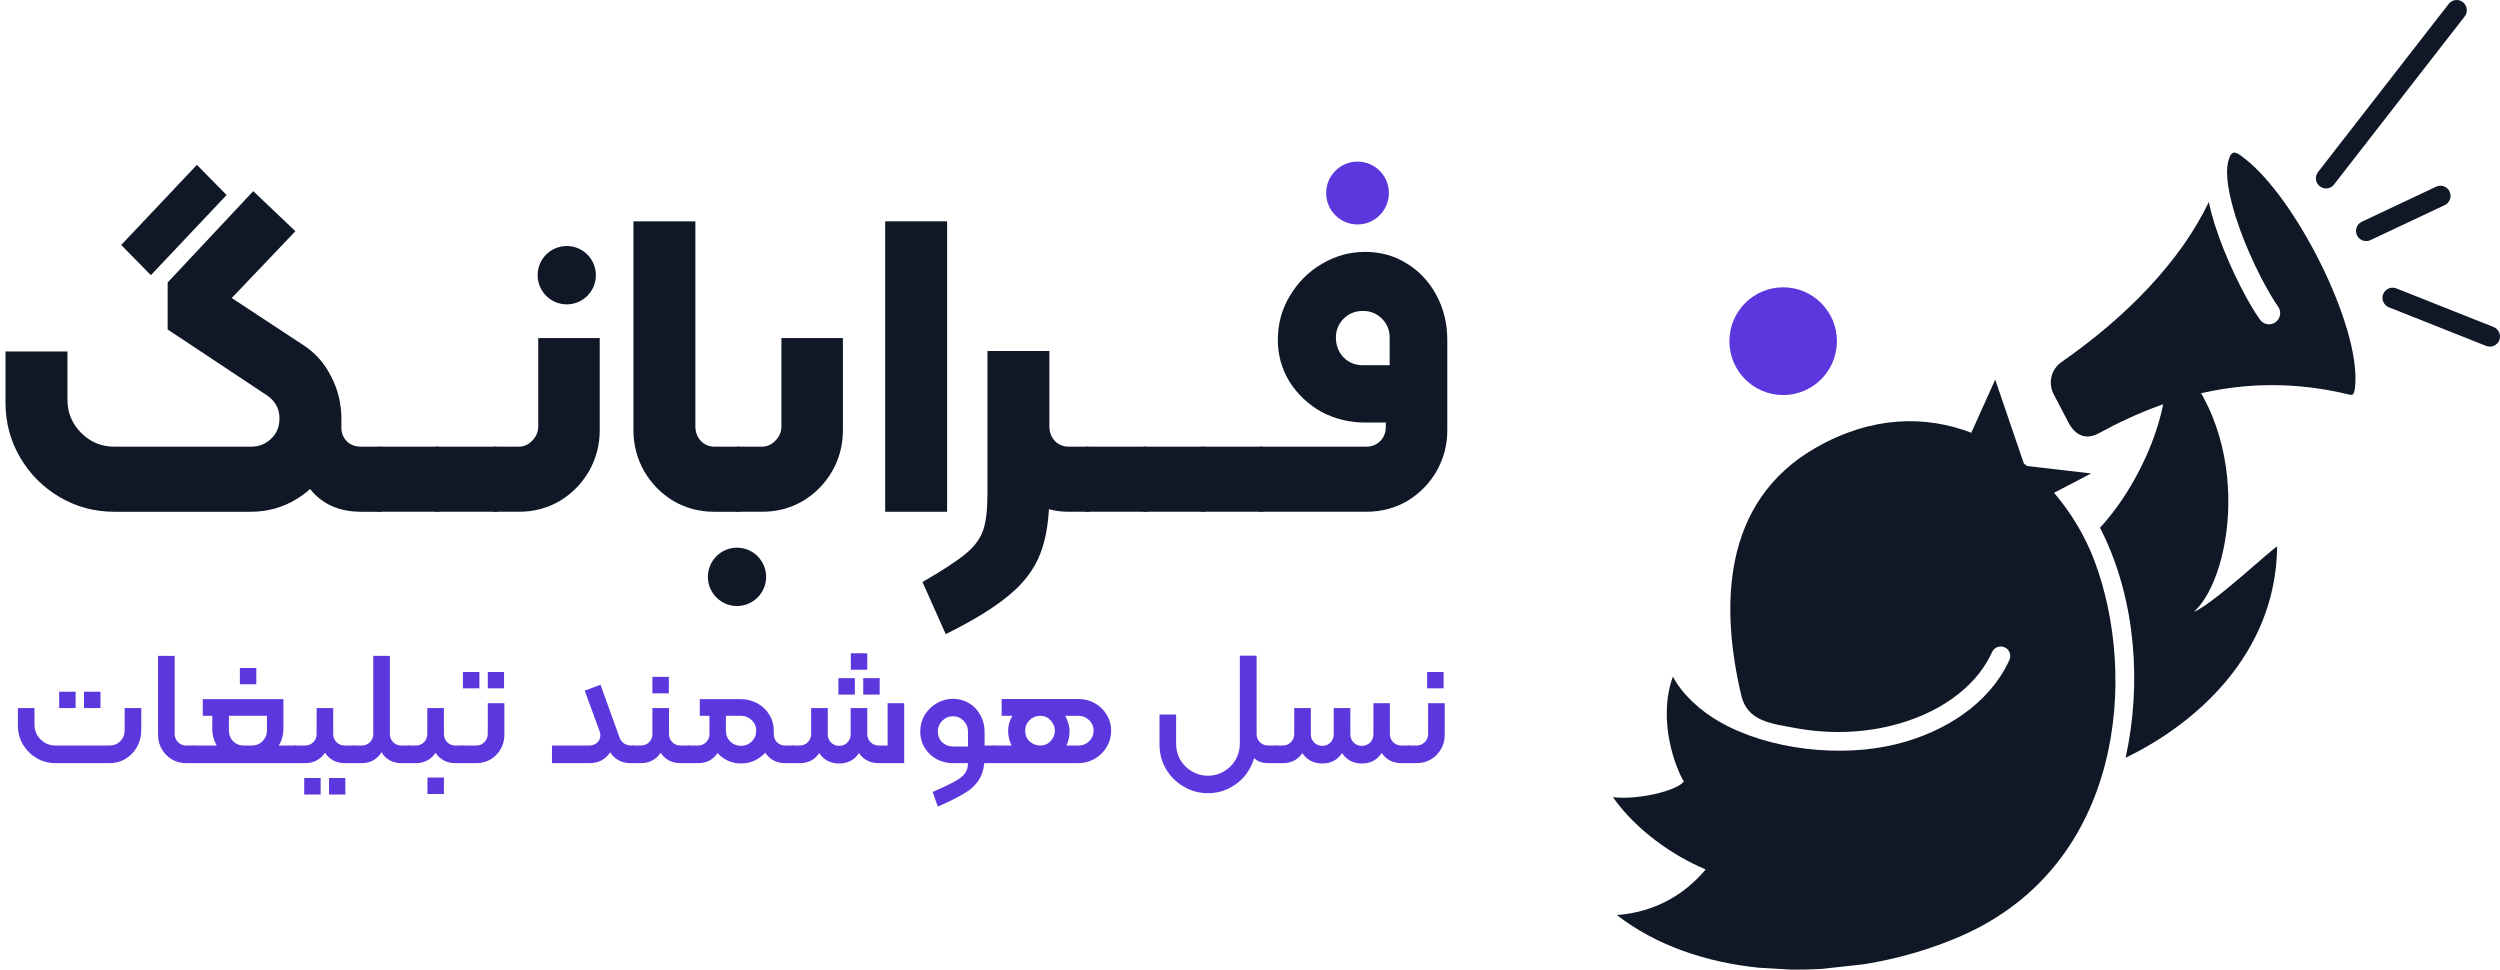
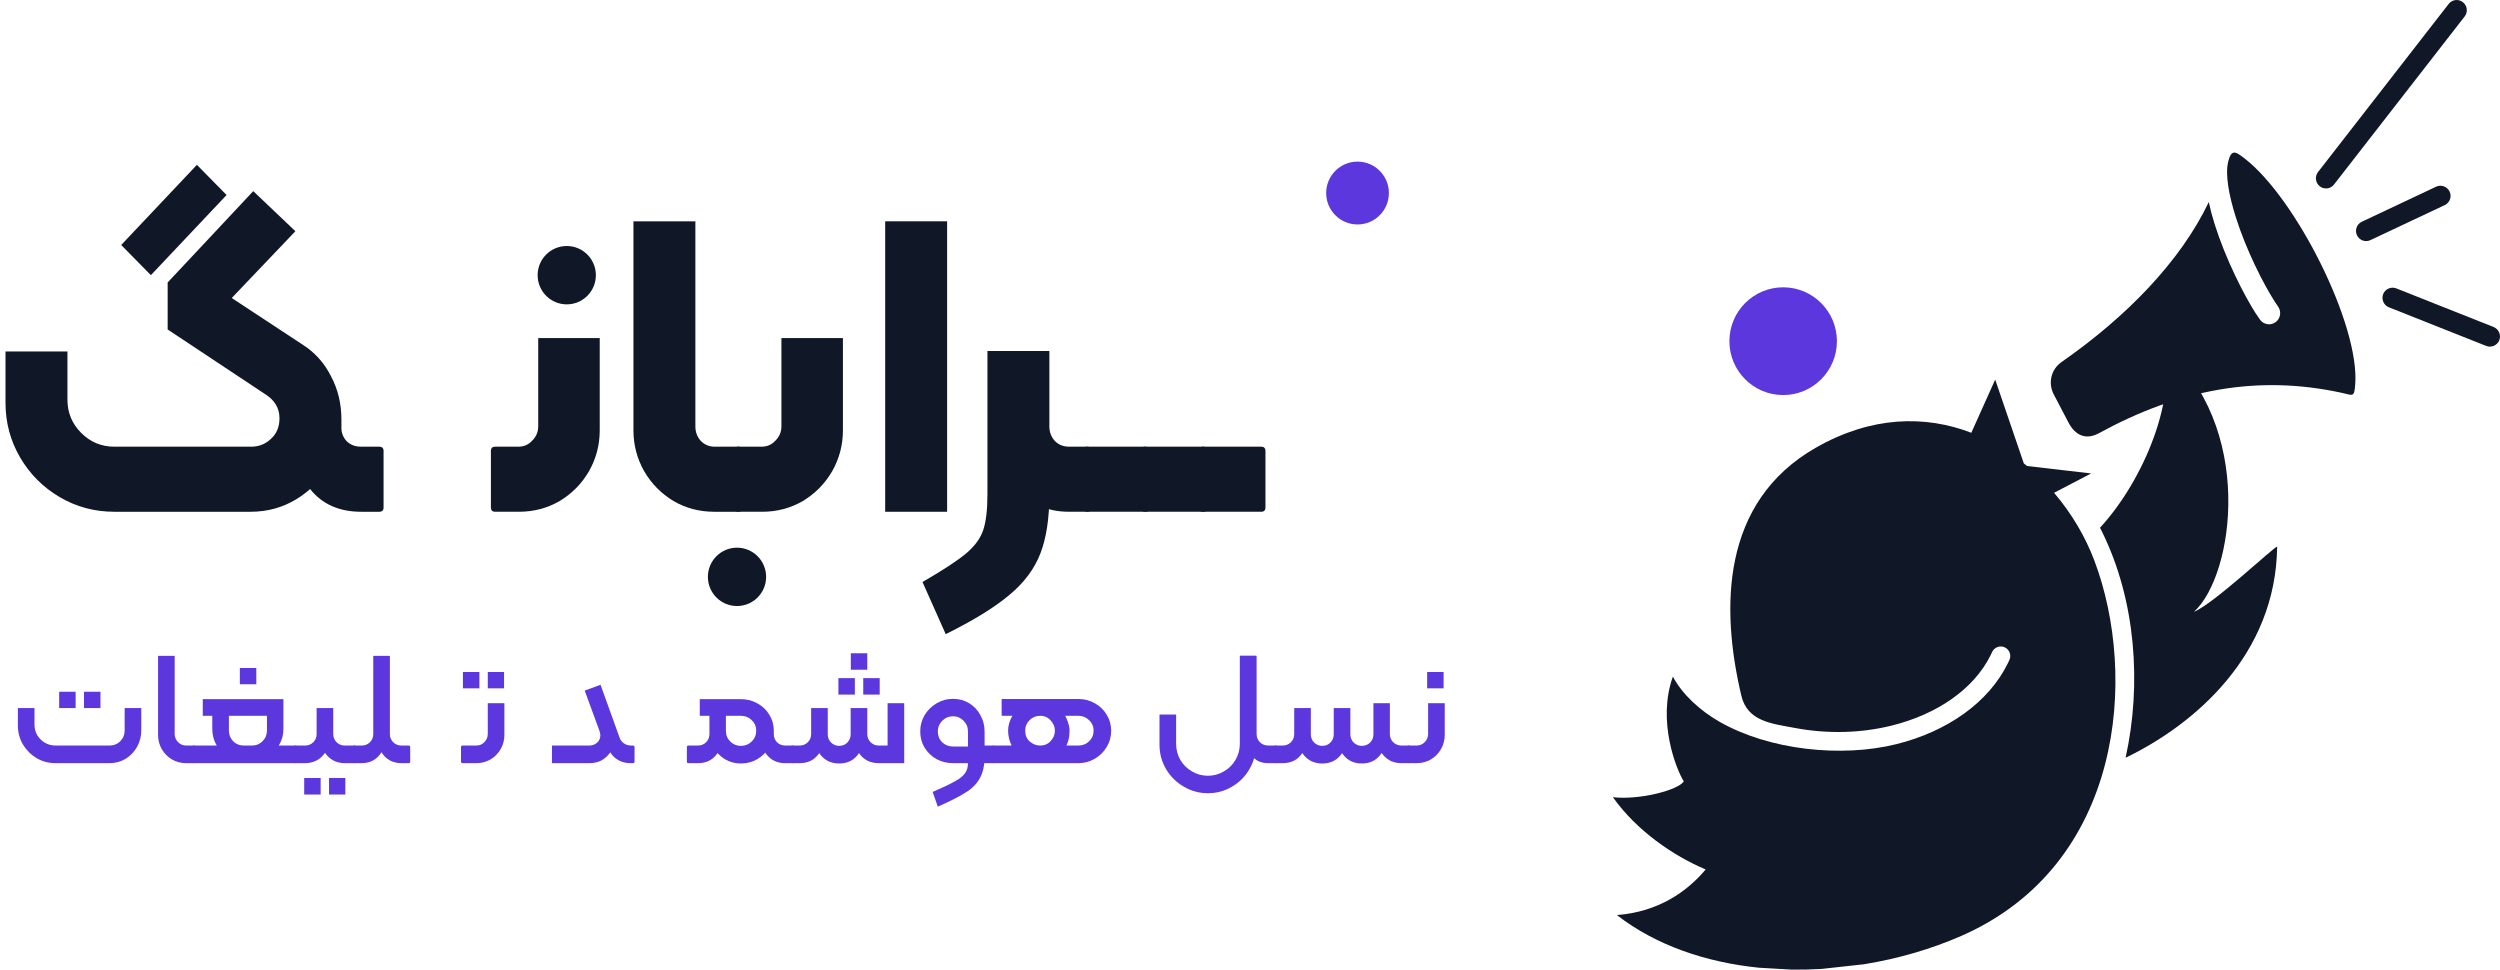
<svg xmlns="http://www.w3.org/2000/svg" width="379" height="147" viewBox="0 0 379 147" fill="none">
  <g clip-path="url(#clip0_19753_33476)">
    <path fill-rule="evenodd" clip-rule="evenodd" d="M362.149 46.585C361.371 46.277 360.979 45.37 361.29 44.584C361.601 43.803 362.495 43.409 363.277 43.718L378.03 49.575C378.812 49.888 379.202 50.794 378.896 51.577C378.585 52.362 377.686 52.755 376.904 52.443M359.355 36.404C358.593 36.766 357.678 36.43 357.314 35.664C356.955 34.898 357.286 33.974 358.048 33.617L369.325 28.298C370.086 27.942 371.001 28.279 371.364 29.044C371.724 29.805 371.393 30.733 370.632 31.089L359.355 36.403V36.404ZM353.831 27.979C353.314 28.651 352.351 28.765 351.682 28.247C351.013 27.719 350.893 26.752 351.412 26.083L371.224 0.59C371.744 -0.081 372.709 -0.195 373.374 0.328C374.042 0.846 374.168 1.818 373.648 2.49L353.832 27.979H353.831Z" fill="#101828" />
    <path fill-rule="evenodd" clip-rule="evenodd" d="M282.563 146.184C287.748 145.346 292.779 143.879 297.348 141.878C321.973 131.065 324.064 102.365 317.514 85.007C316.136 81.349 314.047 77.812 311.395 74.709L317.011 71.775L307.298 70.646C307.138 70.504 306.971 70.374 306.806 70.24L302.472 57.544L298.851 65.609C291.884 62.927 283.721 63.041 275.261 67.882C260.902 76.105 260.84 92.188 263.989 105.466C264.912 109.392 268.638 109.699 272.049 110.348C277.153 111.316 282.248 111.129 286.796 109.995C293.65 108.294 299.262 104.469 301.802 99.277C301.864 99.15 301.927 99.013 301.999 98.859C302.325 98.134 303.18 97.806 303.911 98.134C304.636 98.462 304.955 99.317 304.629 100.042C304.561 100.2 304.48 100.369 304.396 100.541C301.464 106.531 295.147 110.915 287.486 112.815C279.222 114.866 268.231 113.755 260.639 109.396C257.762 107.748 255.056 105.3 253.607 102.575C251.194 109.311 254.112 116.611 255.261 118.463C254.398 119.782 248.597 121.31 244.517 120.856C248.114 125.944 253.717 129.764 258.58 131.809C255.769 135.16 251.44 138.238 245.121 138.724C251.08 143.346 258.664 145.895 266.674 146.709L271.62 146.993C273.133 147.013 274.649 146.976 276.157 146.888" fill="#101828" />
    <path fill-rule="evenodd" clip-rule="evenodd" d="M318.356 80.009C325.137 72.648 330.105 60.075 327.912 52.617C341.89 64.579 338.753 87.154 332.601 92.761C335.669 91.481 344.777 82.853 345.216 82.865C345.03 99.339 332.622 109.881 322.24 114.874C324.695 103.778 323.796 91.035 318.696 80.672V80.662C318.588 80.443 318.471 80.232 318.357 80.009" fill="#101828" />
    <path fill-rule="evenodd" clip-rule="evenodd" d="M334.853 30.628C330.556 39.625 322.392 48.014 312.546 54.872C310.817 56.079 310.518 58.202 311.341 59.774L313.598 64.089C314.542 65.883 316.126 66.802 318.183 65.68C330.419 58.984 342.329 56.788 354.996 59.551C356.737 59.936 356.888 60.296 357.052 58.299C357.757 49.225 348.037 30.012 340.288 24.028C338.994 23.032 338.296 22.48 337.796 24.502C337.309 26.474 337.909 29.622 338.945 32.916C340.501 37.858 343.122 43.03 344.835 45.696H344.827C345.001 45.959 345.173 46.223 345.351 46.466C345.899 47.224 345.73 48.289 344.98 48.84C344.231 49.391 343.17 49.225 342.625 48.471C342.452 48.232 342.238 47.916 342.001 47.548L341.989 47.545C340.174 44.722 337.384 39.216 335.723 33.93C335.373 32.816 335.083 31.71 334.852 30.629" fill="#101828" />
    <path d="M270.326 59.889C274.828 59.889 278.477 56.233 278.477 51.722C278.477 47.212 274.828 43.556 270.326 43.556C265.825 43.556 262.176 47.212 262.176 51.722C262.176 56.233 265.825 59.889 270.326 59.889Z" fill="#5B37DD" />
  </g>
-   <path d="M191.177 77.582C190.742 77.582 190.525 77.365 190.525 76.929V68.371C190.525 67.935 190.742 67.717 191.177 67.717H207.087C207.956 67.717 208.673 67.434 209.238 66.868C209.804 66.302 210.086 65.583 210.086 64.712V64.058H206.956C204.565 64.058 202.348 63.514 200.305 62.425C198.306 61.293 196.697 59.768 195.48 57.852C194.307 55.935 193.72 53.823 193.72 51.514C193.72 49.075 194.328 46.854 195.546 44.85C196.763 42.803 198.371 41.192 200.371 40.016C202.414 38.796 204.609 38.187 206.956 38.187C209.304 38.187 211.412 38.775 213.281 39.95C215.194 41.127 216.693 42.738 217.78 44.785C218.867 46.832 219.41 49.075 219.41 51.514V65.234C219.41 67.456 218.867 69.525 217.78 71.441C216.693 73.314 215.215 74.817 213.346 75.949C211.477 77.038 209.412 77.582 207.152 77.582H191.177ZM210.673 55.369V51.188C210.673 50.055 210.282 49.097 209.499 48.313C208.717 47.529 207.76 47.137 206.63 47.137C205.457 47.137 204.478 47.529 203.696 48.313C202.914 49.097 202.522 50.055 202.522 51.188C202.522 52.364 202.914 53.366 203.696 54.193C204.478 54.977 205.457 55.369 206.63 55.369H210.673Z" fill="#101828" />
  <path d="M182.39 77.583C181.955 77.583 181.738 77.365 181.738 76.93V68.371C181.738 67.936 181.955 67.718 182.39 67.718H191.192C191.627 67.718 191.844 67.936 191.844 68.371V76.93C191.844 77.365 191.627 77.583 191.192 77.583H182.39Z" fill="#101828" />
  <path d="M173.602 77.583C173.168 77.583 172.95 77.365 172.95 76.93V68.371C172.95 67.936 173.168 67.718 173.602 67.718H182.405C182.84 67.718 183.057 67.936 183.057 68.371V76.93C183.057 77.365 182.84 77.583 182.405 77.583H173.602Z" fill="#101828" />
  <path d="M164.815 77.583C164.38 77.583 164.163 77.365 164.163 76.93V68.371C164.163 67.936 164.38 67.718 164.815 67.718H173.617C174.052 67.718 174.27 67.936 174.27 68.371V76.93C174.27 77.365 174.052 77.583 173.617 77.583H164.815Z" fill="#101828" />
  <path d="M139.85 88.233C142.937 86.447 145.132 85.009 146.436 83.921C147.74 82.832 148.609 81.656 149.044 80.392C149.479 79.129 149.696 77.3 149.696 74.904V53.214H159.085V74.904C159.085 78.563 158.629 81.569 157.716 83.921C156.803 86.272 155.238 88.363 153.021 90.192C150.805 92.065 147.588 94.047 143.371 96.138L139.85 88.233ZM162.085 77.583C158.781 77.583 156.347 76.451 154.782 74.186C153.261 71.921 152.5 68.937 152.5 65.235V53.214H159.085V64.647C159.085 65.518 159.368 66.259 159.933 66.868C160.498 67.435 161.215 67.718 162.085 67.718H164.823C165.258 67.718 165.476 67.936 165.476 68.371V76.93C165.476 77.365 165.258 77.583 164.823 77.583H162.085Z" fill="#101828" />
  <path d="M134.193 33.549H143.583V77.584H134.193V33.549Z" fill="#101828" />
  <path d="M111.943 77.583C111.508 77.583 111.291 77.365 111.291 76.93V68.371C111.291 67.936 111.508 67.718 111.943 67.718H115.464C116.29 67.718 116.985 67.413 117.55 66.803C118.159 66.194 118.463 65.475 118.463 64.647V51.254H127.787V65.235C127.787 67.457 127.244 69.525 126.157 71.442C125.07 73.315 123.592 74.817 121.723 75.95C119.854 77.039 117.789 77.583 115.529 77.583H111.943Z" fill="#101828" />
  <path d="M108.289 77.584C106.028 77.584 103.963 77.039 102.094 75.95C100.225 74.818 98.747 73.315 97.66 71.442C96.573 69.526 96.03 67.457 96.03 65.236V33.549H105.42V64.647C105.42 65.519 105.702 66.259 106.267 66.869C106.832 67.435 107.528 67.718 108.354 67.718H111.94C112.375 67.718 112.592 67.936 112.592 68.371V76.93C112.592 77.366 112.375 77.584 111.94 77.584H108.289Z" fill="#101828" />
  <path d="M75.074 77.583C74.639 77.583 74.422 77.365 74.422 76.93V68.371C74.422 67.936 74.639 67.718 75.074 67.718H78.595C79.421 67.718 80.117 67.413 80.682 66.803C81.29 66.194 81.594 65.475 81.594 64.647V51.254H90.919V65.235C90.919 67.457 90.375 69.525 89.289 71.442C88.202 73.315 86.724 74.817 84.855 75.95C82.986 77.039 80.921 77.583 78.66 77.583H75.074Z" fill="#101828" />
-   <path d="M66.287 77.583C65.852 77.583 65.635 77.365 65.635 76.93V68.371C65.635 67.936 65.852 67.718 66.287 67.718H75.089C75.524 67.718 75.741 67.936 75.741 68.371V76.93C75.741 77.365 75.524 77.583 75.089 77.583H66.287Z" fill="#101828" />
-   <path d="M57.499 77.583C57.065 77.583 56.847 77.365 56.847 76.93V68.371C56.847 67.936 57.065 67.718 57.499 67.718H66.302C66.737 67.718 66.954 67.936 66.954 68.371V76.93C66.954 77.365 66.737 77.583 66.302 77.583H57.499Z" fill="#101828" />
  <path d="M116.145 87.451C116.145 89.894 114.169 91.875 111.73 91.875C109.292 91.875 107.315 89.894 107.315 87.451C107.315 85.008 109.292 83.027 111.73 83.027C114.169 83.027 116.145 85.008 116.145 87.451Z" fill="#101828" />
-   <path d="M210.556 29.264C210.556 31.895 208.427 34.028 205.801 34.028C203.175 34.028 201.047 31.895 201.047 29.264C201.047 26.633 203.175 24.5 205.801 24.5C208.427 24.5 210.556 26.633 210.556 29.264Z" fill="#5B37DD" />
+   <path d="M210.556 29.264C210.556 31.895 208.427 34.028 205.801 34.028C203.175 34.028 201.047 31.895 201.047 29.264C201.047 26.633 203.175 24.5 205.801 24.5C208.427 24.5 210.556 26.633 210.556 29.264" fill="#5B37DD" />
  <path d="M54.758 77.584C51.411 77.584 48.825 76.429 46.999 74.121C45.173 71.769 44.261 68.807 44.261 65.236V63.602H51.759V64.648C51.715 65.519 51.976 66.259 52.541 66.869C53.106 67.435 53.846 67.718 54.758 67.718H57.497C57.932 67.718 58.149 67.936 58.149 68.372V76.93C58.149 77.366 57.932 77.584 57.497 77.584H54.758ZM18.374 37.142L29.85 24.99L34.349 29.564L22.873 41.716L18.374 37.142ZM17.331 77.584C14.332 77.584 11.571 76.843 9.05 75.362C6.529 73.881 4.529 71.878 3.051 69.352C1.573 66.825 0.834 64.06 0.834 61.054V53.28H10.224V60.597C10.224 62.557 10.919 64.234 12.31 65.628C13.701 67.021 15.375 67.718 17.331 67.718H38.066C39.24 67.718 40.239 67.326 41.066 66.542C41.935 65.758 42.37 64.713 42.37 63.406C42.37 61.838 41.609 60.597 40.087 59.682L25.416 49.948V42.826L38.392 28.976L44.782 35.052L35.132 45.178L45.956 52.3C47.782 53.476 49.194 55.065 50.194 57.069C51.237 59.029 51.759 61.207 51.759 63.602C51.759 66.129 51.129 68.459 49.868 70.593C48.651 72.727 46.999 74.426 44.913 75.689C42.826 76.952 40.522 77.584 38.001 77.584H17.331Z" fill="#101828" />
  <path d="M90.335 41.718C90.335 44.162 88.359 46.142 85.92 46.142C83.482 46.142 81.505 44.162 81.505 41.718C81.505 39.275 83.482 37.295 85.92 37.295C88.359 37.295 90.335 39.275 90.335 41.718Z" fill="#101828" />
  <path d="M8.407 115.694C7.38 115.694 6.427 115.441 5.546 114.935C4.682 114.412 3.99 113.718 3.468 112.852C2.963 111.97 2.71 111.015 2.71 109.986V107.34H5.228V109.863C5.228 110.435 5.367 110.966 5.644 111.456C5.938 111.929 6.329 112.313 6.818 112.607C7.307 112.885 7.837 113.024 8.407 113.024H16.598C17.25 113.024 17.797 112.803 18.237 112.362C18.677 111.921 18.897 111.374 18.897 110.721V107.34H21.415V110.721C21.415 111.619 21.203 112.452 20.78 113.22C20.356 113.971 19.777 114.575 19.044 115.033C18.31 115.474 17.495 115.694 16.598 115.694H8.407ZM8.97 104.865H11.464V107.34H8.97V104.865ZM12.735 104.865H15.229V107.34H12.735V104.865Z" fill="#5B37DD" />
  <path d="M28.216 115.694C27.434 115.694 26.717 115.506 26.065 115.131C25.413 114.739 24.899 114.216 24.524 113.563C24.149 112.909 23.962 112.191 23.962 111.407V99.426H26.48V111.26C26.48 111.75 26.651 112.166 26.994 112.509C27.336 112.852 27.744 113.024 28.216 113.024H29.415C29.578 113.024 29.659 113.105 29.659 113.269V115.449C29.659 115.613 29.578 115.694 29.415 115.694H28.216Z" fill="#5B37DD" />
  <path d="M36.974 115.155C36.077 115.155 35.262 114.959 34.529 114.567C33.795 114.159 33.217 113.604 32.793 112.901C32.385 112.199 32.181 111.399 32.181 110.5V108.516H30.739V105.992H42.965V110.5C42.965 111.399 42.753 112.199 42.329 112.901C41.921 113.604 41.351 114.159 40.617 114.567C39.9 114.959 39.093 115.155 38.196 115.155H36.974ZM29.418 115.694C29.255 115.694 29.174 115.613 29.174 115.449V113.269C29.174 113.105 29.255 113.024 29.418 113.024H44.798C44.961 113.024 45.043 113.105 45.043 113.269V115.449C45.043 115.613 44.961 115.694 44.798 115.694H29.418ZM38.196 113.024C38.832 113.024 39.37 112.803 39.81 112.362C40.25 111.921 40.47 111.374 40.47 110.721V108.516H34.7V110.721C34.7 111.374 34.912 111.921 35.336 112.362C35.776 112.803 36.322 113.024 36.974 113.024H38.196ZM36.363 101.264H38.857V103.738H36.363V101.264Z" fill="#5B37DD" />
  <path d="M44.552 113.269C44.552 113.105 44.633 113.024 44.796 113.024H46.263C46.736 113.024 47.143 112.86 47.486 112.534C47.828 112.191 47.999 111.774 47.999 111.284V107.34H50.518V111.284C50.518 111.774 50.689 112.191 51.031 112.534C51.374 112.86 51.781 113.024 52.254 113.024H53.745C53.908 113.024 53.99 113.105 53.99 113.269V115.449C53.99 115.613 53.908 115.694 53.745 115.694H52.254C51.618 115.694 51.039 115.555 50.518 115.278C50.012 115 49.597 114.616 49.271 114.126C48.945 114.616 48.521 115 47.999 115.278C47.494 115.555 46.915 115.694 46.263 115.694H44.796C44.633 115.694 44.552 115.613 44.552 115.449V113.269ZM46.117 117.948H48.611V120.447H46.117V117.948ZM49.882 117.948H52.352V120.447H49.882V117.948Z" fill="#5B37DD" />
  <path d="M53.751 115.694C53.587 115.694 53.506 115.613 53.506 115.449V113.269C53.506 113.105 53.587 113.024 53.751 113.024H54.851C55.324 113.024 55.731 112.86 56.073 112.534C56.416 112.191 56.587 111.774 56.587 111.284V99.426H59.105V111.284C59.105 111.774 59.277 112.191 59.619 112.534C59.961 112.86 60.369 113.024 60.842 113.024H61.942C62.105 113.024 62.186 113.105 62.186 113.269V115.449C62.186 115.613 62.105 115.694 61.942 115.694H60.842C60.19 115.694 59.594 115.547 59.056 115.253C58.535 114.943 58.127 114.535 57.834 114.028C57.541 114.535 57.133 114.943 56.611 115.253C56.09 115.547 55.503 115.694 54.851 115.694H53.751Z" fill="#5B37DD" />
-   <path d="M61.942 115.694C61.779 115.694 61.696 115.613 61.696 115.449V113.269C61.696 113.105 61.779 113.024 61.942 113.024H63.041C63.514 113.024 63.922 112.86 64.264 112.534C64.606 112.191 64.777 111.774 64.777 111.284V107.34H67.296V111.284C67.296 111.774 67.467 112.191 67.809 112.534C68.152 112.86 68.559 113.024 69.032 113.024H70.132C70.295 113.024 70.377 113.105 70.377 113.269V115.449C70.377 115.613 70.295 115.694 70.132 115.694H69.032C68.38 115.694 67.793 115.555 67.271 115.278C66.766 115 66.35 114.616 66.024 114.126C65.715 114.616 65.299 115 64.777 115.278C64.272 115.555 63.693 115.694 63.041 115.694H61.942ZM64.802 117.875H67.296V120.374H64.802V117.875Z" fill="#5B37DD" />
  <path d="M70.132 115.694C69.969 115.694 69.887 115.613 69.887 115.449V113.269C69.887 113.105 69.969 113.024 70.132 113.024H72.21C72.699 113.024 73.106 112.852 73.432 112.509C73.775 112.166 73.946 111.75 73.946 111.26V106.605H76.464V111.407C76.464 112.191 76.277 112.909 75.902 113.563C75.527 114.216 75.013 114.739 74.361 115.131C73.709 115.506 72.992 115.694 72.21 115.694H70.132ZM70.18 101.876H72.674V104.351H70.18V101.876ZM73.946 101.876H76.415V104.351H73.946V101.876Z" fill="#5B37DD" />
  <path d="M83.679 113.024H89.303C89.776 113.024 90.175 112.885 90.501 112.607C90.843 112.313 91.015 111.929 91.015 111.456C91.015 111.325 90.966 111.096 90.868 110.77L88.643 104.694L91.039 103.812L93.9 111.75C94.03 112.142 94.25 112.452 94.56 112.681C94.886 112.909 95.261 113.024 95.685 113.024H95.954C96.117 113.024 96.198 113.105 96.198 113.269V115.449C96.198 115.613 96.117 115.694 95.954 115.694H95.563C94.878 115.694 94.267 115.539 93.729 115.229C93.191 114.918 92.791 114.526 92.531 114.053C92.123 114.608 91.659 115.025 91.137 115.302C90.632 115.564 90.02 115.694 89.303 115.694H83.679V113.024Z" fill="#5B37DD" />
-   <path d="M95.699 113.269C95.699 113.105 95.781 113.024 95.944 113.024H97.166C97.639 113.024 98.047 112.86 98.389 112.534C98.731 112.191 98.903 111.774 98.903 111.284V107.34H101.421V111.284C101.421 111.774 101.592 112.191 101.935 112.534C102.277 112.86 102.684 113.024 103.157 113.024H104.38C104.543 113.024 104.624 113.105 104.624 113.269V115.449C104.624 115.613 104.543 115.694 104.38 115.694H103.157C102.505 115.694 101.918 115.555 101.397 115.278C100.891 115 100.476 114.616 100.15 114.126C99.84 114.616 99.424 115 98.903 115.278C98.397 115.555 97.819 115.694 97.166 115.694H95.944C95.781 115.694 95.699 115.613 95.699 115.449V113.269ZM98.903 102.611H101.397V105.11H98.903V102.611Z" fill="#5B37DD" />
  <path d="M112.32 115.743C111.423 115.743 110.608 115.523 109.875 115.082C109.157 114.641 108.587 114.036 108.163 113.269C107.755 112.501 107.552 111.668 107.552 110.77V108.516H106.085V105.992H112.32C113.233 105.992 114.064 106.205 114.814 106.629C115.58 107.038 116.183 107.609 116.623 108.344C117.08 109.079 117.308 109.888 117.308 110.77C117.308 111.668 117.08 112.501 116.623 113.269C116.183 114.02 115.58 114.624 114.814 115.082C114.064 115.523 113.233 115.743 112.32 115.743ZM104.373 115.694C104.21 115.694 104.129 115.613 104.129 115.449V113.269C104.129 113.105 104.21 113.024 104.373 113.024H105.816C106.288 113.024 106.696 112.86 107.038 112.534C107.381 112.191 107.552 111.774 107.552 111.284V108.957H109.581V111.431C109.581 112.64 109.239 113.653 108.554 114.469C107.886 115.286 106.973 115.694 105.816 115.694H104.373ZM112.32 113.073C112.972 113.073 113.518 112.852 113.958 112.411C114.414 111.97 114.643 111.423 114.643 110.77C114.643 110.133 114.414 109.602 113.958 109.177C113.518 108.736 112.972 108.516 112.32 108.516H110.046V110.77C110.046 111.423 110.266 111.97 110.706 112.411C111.146 112.852 111.684 113.073 112.32 113.073ZM119.044 115.694C117.887 115.694 116.966 115.286 116.281 114.469C115.596 113.653 115.254 112.64 115.254 111.431V110.77H117.308V111.284C117.308 111.774 117.471 112.191 117.797 112.534C118.139 112.86 118.555 113.024 119.044 113.024H120.144C120.307 113.024 120.389 113.105 120.389 113.269V115.449C120.389 115.613 120.307 115.694 120.144 115.694H119.044Z" fill="#5B37DD" />
  <path d="M133.214 115.694C132.057 115.694 131.136 115.286 130.451 114.469C129.783 113.653 129.449 112.64 129.449 111.431V107.34H131.478V111.284C131.478 111.774 131.65 112.191 131.992 112.534C132.334 112.86 132.742 113.024 133.214 113.024H134.559V106.605H137.078V115.694H133.214ZM120.133 115.694C119.97 115.694 119.888 115.613 119.888 115.449V113.269C119.888 113.105 119.97 113.024 120.133 113.024H121.233C121.706 113.024 122.113 112.86 122.456 112.534C122.798 112.191 122.969 111.774 122.969 111.284V107.34H124.999V111.431C124.999 112.64 124.656 113.653 123.972 114.469C123.303 115.286 122.391 115.694 121.233 115.694H120.133ZM127.224 115.743C126.066 115.743 125.145 115.335 124.461 114.518C123.792 113.702 123.458 112.689 123.458 111.48V107.34H125.488V111.333C125.488 111.823 125.659 112.24 126.001 112.583C126.344 112.909 126.751 113.073 127.224 113.073C127.713 113.073 128.12 112.909 128.446 112.583C128.789 112.24 128.96 111.823 128.96 111.333V107.34H130.989V111.48C130.989 112.689 130.647 113.702 129.962 114.518C129.294 115.335 128.381 115.743 127.224 115.743ZM127.102 102.807H129.596V105.306H127.102V102.807ZM130.867 102.807H133.361V105.306H130.867V102.807ZM128.984 99.034H131.478V101.533H128.984V99.034Z" fill="#5B37DD" />
  <path d="M141.39 120.055C142.906 119.402 144.023 118.871 144.74 118.463C145.473 118.071 145.987 117.662 146.28 117.238C146.59 116.829 146.745 116.315 146.745 115.694H144.495C143.582 115.694 142.743 115.49 141.977 115.082C141.227 114.657 140.624 114.077 140.167 113.342C139.727 112.607 139.507 111.791 139.507 110.892C139.507 109.994 139.727 109.169 140.167 108.418C140.624 107.666 141.227 107.07 141.977 106.629C142.743 106.172 143.582 105.943 144.495 105.943C145.376 105.943 146.182 106.164 146.916 106.605C147.65 107.046 148.22 107.65 148.628 108.418C149.051 109.169 149.263 109.994 149.263 110.892V114.69C149.263 116.045 149.019 117.148 148.53 117.997C148.057 118.847 147.34 119.565 146.378 120.153C145.433 120.758 144.031 121.468 142.172 122.285L141.39 120.055ZM144.495 113.171H146.745V110.892C146.745 110.255 146.525 109.716 146.085 109.275C145.644 108.818 145.115 108.589 144.495 108.589C143.843 108.589 143.289 108.818 142.833 109.275C142.392 109.716 142.172 110.255 142.172 110.892C142.172 111.546 142.392 112.093 142.833 112.534C143.289 112.958 143.843 113.171 144.495 113.171ZM149.141 113.024H150.535C150.698 113.024 150.779 113.105 150.779 113.269V115.449C150.779 115.613 150.698 115.694 150.535 115.694H149.141V113.024Z" fill="#5B37DD" />
  <path d="M157.695 113.024C158.347 113.024 158.876 112.795 159.284 112.338C159.708 111.88 159.92 111.358 159.92 110.77C159.92 110.198 159.708 109.684 159.284 109.226C158.876 108.753 158.347 108.516 157.695 108.516C157.059 108.516 156.521 108.736 156.081 109.177C155.641 109.602 155.421 110.133 155.421 110.77C155.421 111.456 155.649 112.003 156.105 112.411C156.578 112.82 157.108 113.024 157.695 113.024H163.49C164.125 113.024 164.663 112.811 165.103 112.387C165.56 111.946 165.788 111.407 165.788 110.77C165.788 110.133 165.56 109.602 165.103 109.177C164.663 108.736 164.125 108.516 163.49 108.516H151.851V105.968H163.49C164.386 105.968 165.209 106.18 165.959 106.605C166.725 107.029 167.328 107.609 167.769 108.344C168.225 109.079 168.453 109.888 168.453 110.77C168.453 111.668 168.225 112.493 167.769 113.244C167.328 113.996 166.725 114.592 165.959 115.033C165.193 115.474 164.37 115.694 163.49 115.694H157.548C156.619 115.694 155.795 115.457 155.078 114.984C154.361 114.51 153.807 113.898 153.416 113.146C153.024 112.379 152.829 111.586 152.829 110.77C152.829 110.018 153.032 109.292 153.44 108.589C153.864 107.887 154.442 107.315 155.176 106.874C155.926 106.433 156.765 106.213 157.695 106.213C158.738 106.213 159.585 106.482 160.237 107.021C160.906 107.56 161.387 108.189 161.68 108.908C161.99 109.61 162.145 110.231 162.145 110.77C162.145 111.782 161.917 112.664 161.46 113.416C161.004 114.167 160.417 114.739 159.7 115.131C158.999 115.506 158.281 115.694 157.548 115.694H150.481L150.506 113.024H157.695Z" fill="#5B37DD" />
  <path d="M183.117 120.251C181.797 120.251 180.574 119.916 179.449 119.247C178.324 118.593 177.428 117.703 176.76 116.576C176.107 115.449 175.781 114.224 175.781 112.901V108.32H178.3V112.754C178.3 113.636 178.512 114.453 178.936 115.204C179.376 115.939 179.963 116.519 180.696 116.944C181.446 117.385 182.253 117.605 183.117 117.605C183.997 117.605 184.804 117.385 185.538 116.944C186.288 116.519 186.874 115.939 187.298 115.204C187.738 114.453 187.958 113.636 187.958 112.754V99.402H190.404V112.901C190.404 114.224 190.078 115.449 189.425 116.576C188.79 117.703 187.909 118.593 186.785 119.247C185.676 119.916 184.454 120.251 183.117 120.251ZM192.262 115.694C191.137 115.694 190.306 115.302 189.768 114.518C189.246 113.734 188.985 112.705 188.985 111.431V99.426H190.501V111.284C190.501 111.774 190.673 112.191 191.015 112.534C191.357 112.86 191.773 113.024 192.262 113.024H193.362C193.525 113.024 193.607 113.105 193.607 113.269V115.449C193.607 115.613 193.525 115.694 193.362 115.694H192.262Z" fill="#5B37DD" />
  <path d="M206.45 115.743C205.309 115.743 204.396 115.335 203.711 114.518C203.027 113.702 202.684 112.689 202.684 111.48V107.34H204.714V111.333C204.714 111.823 204.885 112.24 205.227 112.583C205.57 112.909 205.977 113.073 206.45 113.073C206.939 113.073 207.355 112.909 207.697 112.583C208.039 112.24 208.21 111.823 208.21 111.333V106.605H210.215V111.48C210.215 112.689 209.873 113.702 209.188 114.518C208.52 115.335 207.607 115.743 206.45 115.743ZM193.368 115.694C193.205 115.694 193.124 115.613 193.124 115.449V113.269C193.124 113.105 193.205 113.024 193.368 113.024H194.469C194.941 113.024 195.349 112.86 195.691 112.534C196.034 112.191 196.205 111.774 196.205 111.284V107.34H198.234V111.431C198.234 112.64 197.892 113.653 197.207 114.469C196.539 115.286 195.626 115.694 194.469 115.694H193.368ZM200.459 115.743C199.302 115.743 198.381 115.335 197.696 114.518C197.028 113.702 196.694 112.689 196.694 111.48V107.34H198.723V111.333C198.723 111.823 198.894 112.24 199.237 112.583C199.579 112.909 199.987 113.073 200.459 113.073C200.948 113.073 201.356 112.909 201.682 112.583C202.024 112.24 202.195 111.823 202.195 111.333V107.34H204.225V111.48C204.225 112.689 203.882 113.702 203.198 114.518C202.529 115.335 201.617 115.743 200.459 115.743ZM212.465 115.694C211.308 115.694 210.387 115.286 209.702 114.469C209.017 113.653 208.675 112.64 208.675 111.431V106.605H210.704V111.284C210.704 111.774 210.876 112.191 211.218 112.534C211.56 112.86 211.976 113.024 212.465 113.024H213.565C213.728 113.024 213.81 113.105 213.81 113.269V115.449C213.81 115.613 213.728 115.694 213.565 115.694H212.465Z" fill="#5B37DD" />
  <path d="M213.57 115.694C213.407 115.694 213.325 115.613 213.325 115.449V113.269C213.325 113.105 213.407 113.024 213.57 113.024H214.768C215.24 113.024 215.648 112.852 215.99 112.509C216.333 112.166 216.504 111.75 216.504 111.26V106.605H219.022V111.407C219.022 112.191 218.835 112.909 218.46 113.563C218.085 114.216 217.571 114.739 216.919 115.131C216.267 115.506 215.55 115.694 214.768 115.694H213.57ZM216.357 101.876H218.851V104.351H216.357V101.876Z" fill="#5B37DD" />
  <defs>
    <clipPath id="clip0_19753_33476">
      <rect width="134.484" height="147" fill="white" transform="translate(244.516)" />
    </clipPath>
  </defs>
</svg>